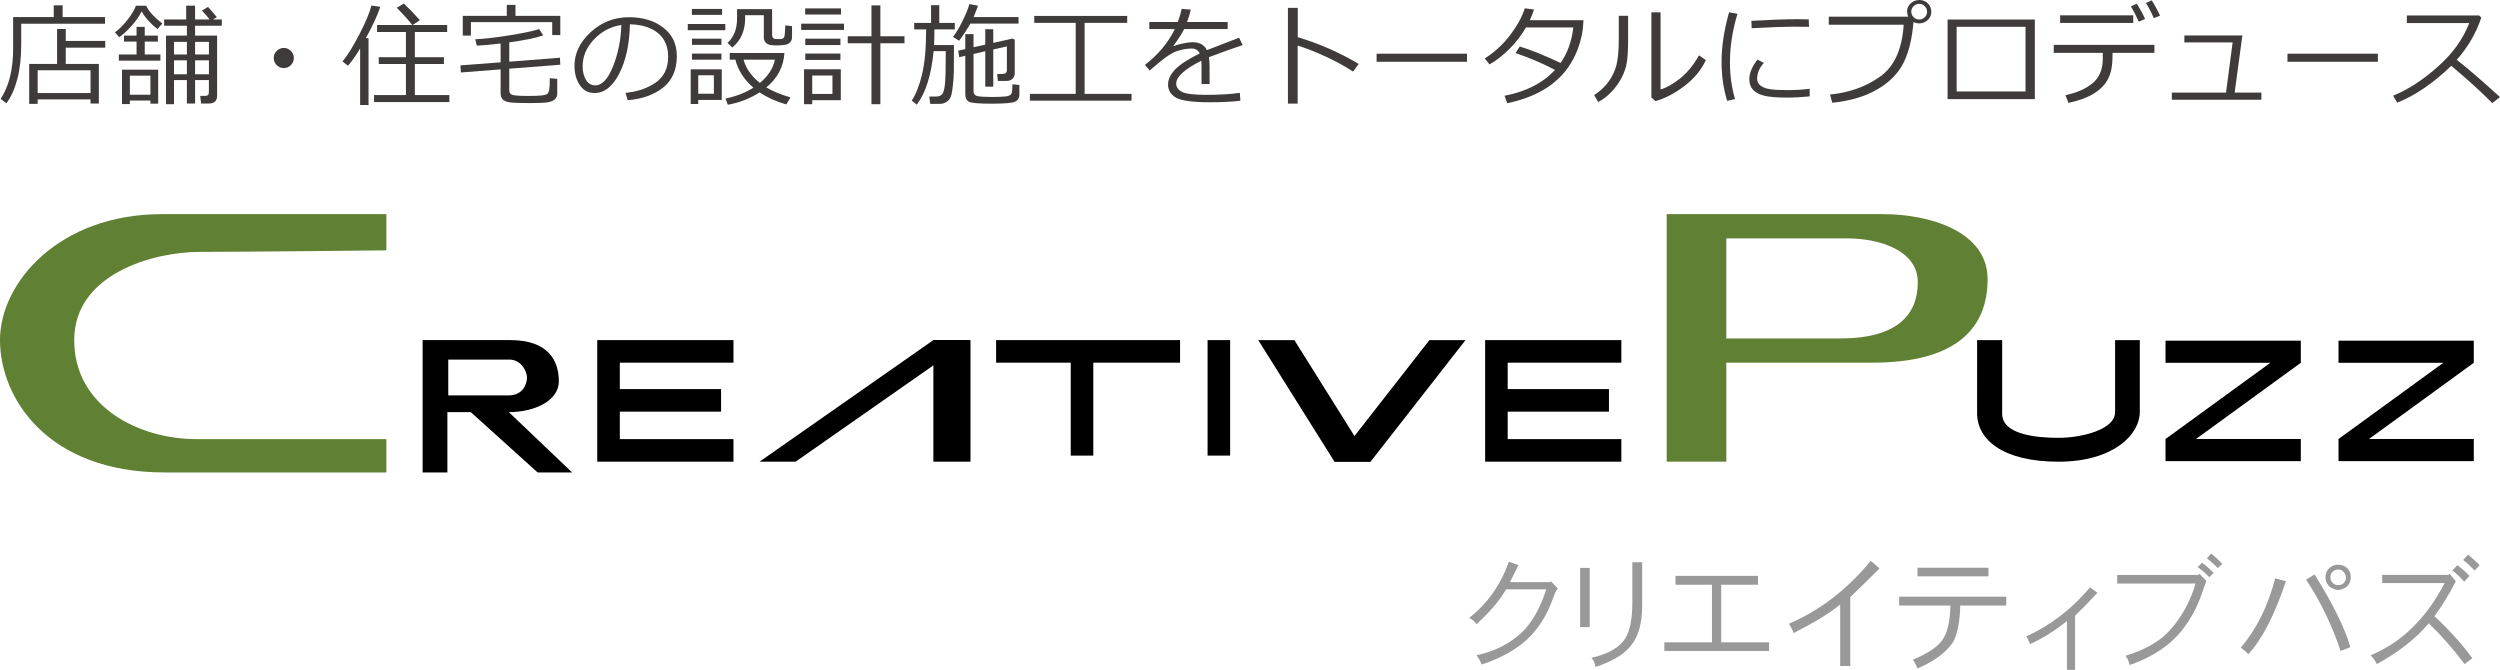
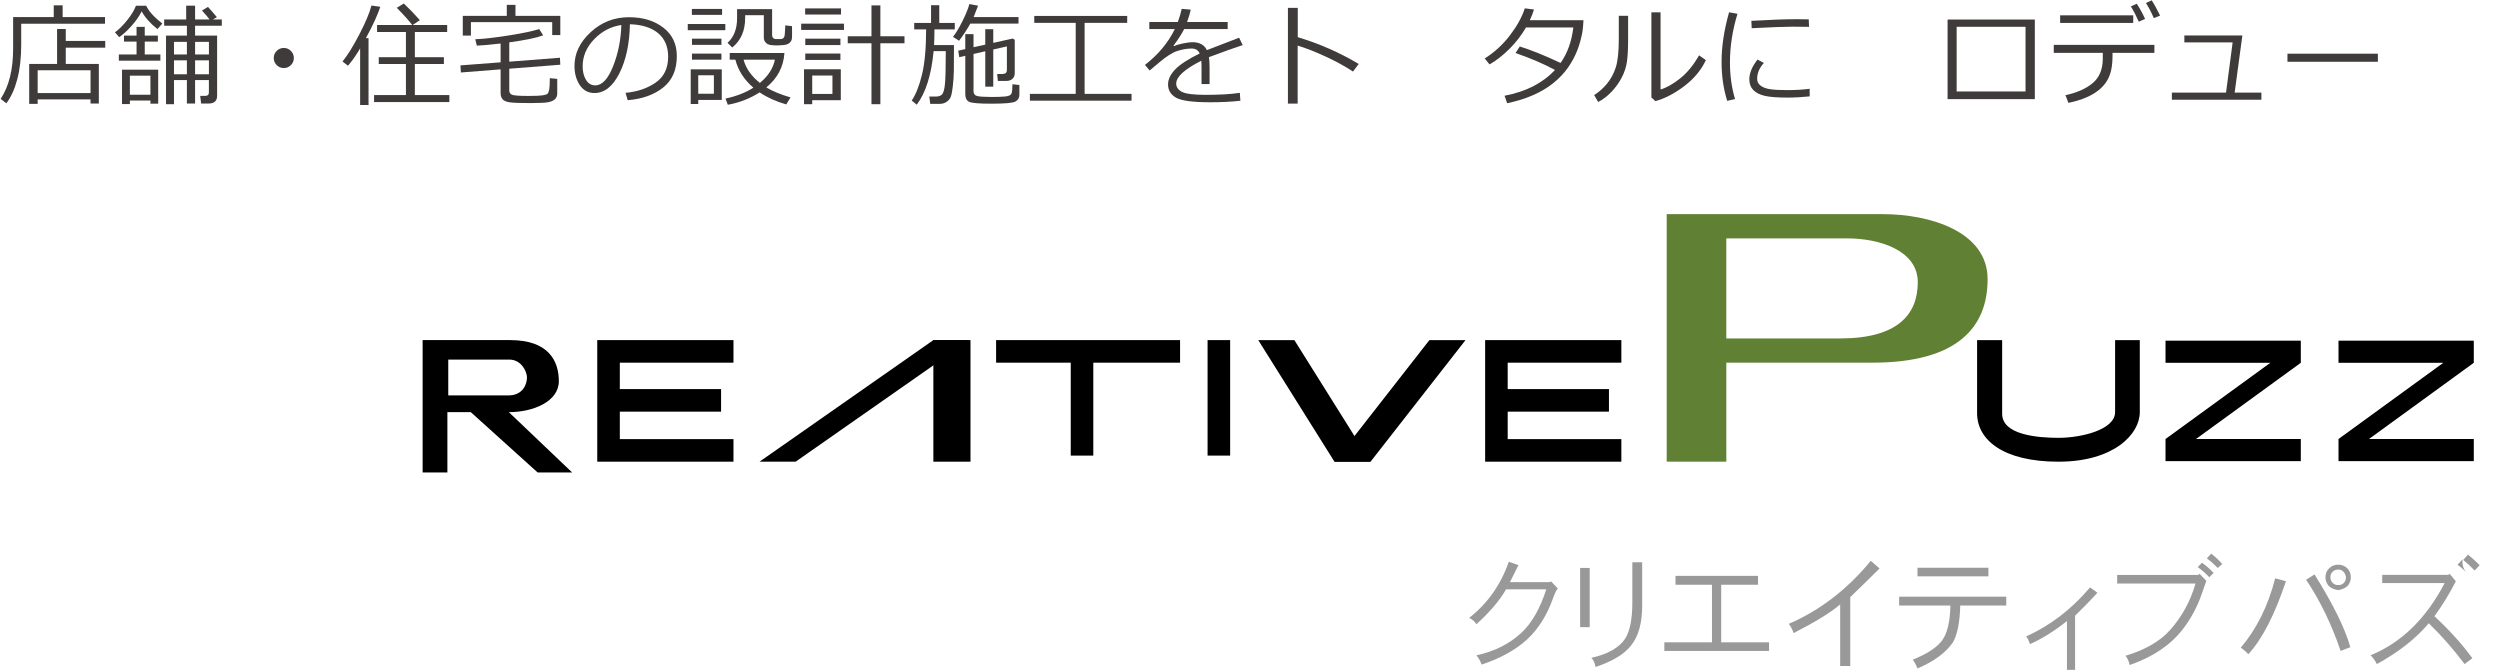
<svg xmlns="http://www.w3.org/2000/svg" version="1.1" id="レイヤー_1" x="0px" y="0px" viewBox="0 0 200.971 53.852" enable-background="new 0 0 200.971 53.852" xml:space="preserve">
  <path d="M40.906,33.133c1.955,0,4.018-0.853,4.018-2.489c0-1.635-0.833-3.304-3.911-3.304c-3.078,0-7.039,0-7.039,0v10.639h1.991  v-4.846h1.884l5.369,4.846h2.773L40.906,33.133z M36.035,31.786v-2.88c0,0,4.088,0,4.906,0c0.97,0,1.422,0.96,1.422,1.44  c0,0.48-0.284,1.44-1.493,1.44C39.661,31.786,36.035,31.786,36.035,31.786z" />
  <polygon points="58.963,29.155 58.963,27.341 48.012,27.341 48.012,37.114 58.963,37.114 58.963,35.3 49.826,35.3 49.826,33.092   57.966,33.092 57.966,31.278 49.826,31.278 49.826,29.155 " />
  <polygon points="130.338,29.155 130.338,27.341 119.388,27.341 119.388,37.114 130.338,37.114 130.338,35.3 121.201,35.3   121.201,33.092 129.341,33.092 129.341,31.278 121.201,31.278 121.201,29.155 " />
  <polygon points="94.864,27.341 80.075,27.341 80.075,29.155 86.075,29.155 86.075,36.625 87.889,36.625 87.889,29.155   94.864,29.155 " />
  <rect x="97.075" y="27.341" width="1.814" height="9.284" />
  <rect x="75.032" y="27.341" width="2.984" height="9.773" />
  <polygon points="77.935,27.341 75.032,27.341 61.057,37.114 63.959,37.114 " />
  <polygon points="117.81,27.341 114.907,27.341 107.274,37.114 110.177,37.114 " />
  <polygon points="104.052,27.341 101.149,27.341 107.274,37.114 110.177,37.114 " />
-   <path fill="#608033" d="M31.059,20.125v-2.909c0,0-12.57,0-18.07,0C4.789,17.216,0,22.681,0,27.341C0,32,3.813,37.979,13.239,37.979  c8.5,0,17.82,0,17.82,0V35.3c0,0-10.646,0-15.27,0s-9.823-2.599-9.823-7.959c0-5.36,6.433-7.091,10.058-7.091  S31.059,20.125,31.059,20.125z" />
  <path fill="#608033" d="M151.391,17.216c-2.72,0-17.408,0-17.408,0v19.898h4.793v-7.959c2.009,0,6.605,0,11.732,0  c6.875,0,9.272-2.863,9.272-6.711C159.779,18.596,155.11,17.216,151.391,17.216z M147.921,27.207c-4.632,0-9.146,0-9.146,0v-8.043  c0,0,7.235,0,9.741,0c2.506,0,5.651,0.93,5.651,3.522C154.168,25.278,152.553,27.207,147.921,27.207z" />
  <path d="M158.936,27.341h0.113h1.901c0,0,0,4.251,0,5.926c0,1.674,2.779,1.93,4.539,1.93c1.76,0,4.54-0.624,4.54-2.071  s0-5.784,0-5.784h1.986c0,0,0,3.997,0,5.784c0,1.788-2.1,3.989-6.54,3.989c-4.44,0-6.54-1.748-6.54-3.904" />
  <polygon points="184.958,27.384 174.083,27.384 174.083,29.165 182.508,29.165 174.083,35.29 174.083,37.071 184.958,37.071   184.958,35.29 176.533,35.29 184.958,29.165 " />
  <polygon points="198.864,27.384 187.989,27.384 187.989,29.165 196.414,29.165 187.989,35.29 187.989,37.071 198.864,37.071   198.864,35.29 190.439,35.29 198.864,29.165 " />
  <path fill="#3F3B3A" d="M1.705,1.907v1.696c0,1.046-0.105,1.968-0.316,2.767S0.885,7.813,0.51,8.306l-0.457-0.36  c0.668-1.011,1.002-2.354,1.002-4.03V1.371H4.32V0.426h0.716v0.945h3.406v0.536H1.705z M7.277,7.989h-4.25v0.36H2.347V5.137h2.241  V2.329h0.699v0.962H8.46v0.541H5.287v1.305h2.659v3.186H7.277V7.989z M3.028,7.479h4.25V5.651h-4.25V7.479z" />
  <path fill="#3F3B3A" d="M12.655,2.338c-0.568-0.448-0.99-0.923-1.266-1.424c-0.193,0.384-0.463,0.771-0.809,1.16  c-0.346,0.39-0.677,0.694-0.993,0.914L9.241,2.602c0.357-0.27,0.698-0.611,1.021-1.026c0.324-0.414,0.546-0.786,0.666-1.114h0.826  c0.199,0.437,0.631,0.914,1.296,1.433L12.655,2.338z M9.553,4.878V4.381h1.424V3.344H9.966V2.861h1.011V2.162h0.659v0.699h1.055  v0.483h-1.055v1.037h1.257v0.497H9.553z M12.093,8.082H10.44v0.286H9.808V5.603h2.909v2.729h-0.624V8.082z M10.44,7.616h1.652V6.082  H10.44V7.616z M16.795,6.438h-1.112v1.885h-0.659V6.438h-1.037v1.938h-0.642V2.861h1.679V2.07h-1.828V1.564h1.771V0.453h0.716v1.112  h1.165c-0.108-0.152-0.312-0.391-0.611-0.716l0.483-0.294c0.193,0.208,0.432,0.483,0.716,0.826l-0.321,0.185h0.716V2.07h-2.149  v0.791h1.771v4.838c0,0.416-0.229,0.624-0.686,0.624h-0.598l-0.075-0.615h0.404c0.196,0,0.294-0.092,0.294-0.277V6.438z   M15.024,3.366h-1.037v1.015h1.037V3.366z M13.987,5.972h1.037V4.852h-1.037V5.972z M16.795,4.381V3.366h-1.112v1.015H16.795z   M15.683,5.972h1.112V4.852h-1.112V5.972z" />
  <path fill="#3F3B3A" d="M22.006,4.663c0-0.223,0.079-0.413,0.237-0.571s0.349-0.237,0.571-0.237s0.413,0.079,0.571,0.237  s0.237,0.349,0.237,0.571s-0.079,0.413-0.237,0.571s-0.349,0.237-0.571,0.237s-0.413-0.079-0.571-0.237S22.006,4.885,22.006,4.663z" />
  <path fill="#3F3B3A" d="M28.95,8.442V3.894c-0.344,0.577-0.668,1.04-0.977,1.389l-0.439-0.338c0.407-0.501,0.86-1.231,1.358-2.191  c0.498-0.959,0.82-1.729,0.967-2.309l0.712,0.101c-0.205,0.639-0.591,1.478-1.156,2.518h0.211v5.379H28.95z M30.07,8.205V7.642  h2.562V5.146h-2.184V4.597h2.184V2.575h-2.32V2.008h2.822c-0.241-0.325-0.652-0.785-1.235-1.38l0.563-0.347  c0.401,0.378,0.832,0.825,1.292,1.34l-0.576,0.387h2.77v0.567h-2.598v2.021h2.334v0.549h-2.334v2.496h2.773v0.563H30.07z" />
  <path fill="#3F3B3A" d="M45.041,5.203L40.94,5.524V7.26c0,0.179,0.075,0.299,0.225,0.36s0.586,0.092,1.31,0.092  c0.542,0,0.916-0.015,1.123-0.044c0.206-0.029,0.342-0.071,0.406-0.125c0.064-0.054,0.112-0.167,0.146-0.338  c0.031-0.172,0.048-0.479,0.048-0.921l0.598,0.057v1.173c0,0.188-0.061,0.34-0.181,0.457s-0.302,0.199-0.547,0.246  c-0.244,0.047-0.727,0.07-1.447,0.07c-0.798,0-1.336-0.019-1.617-0.057s-0.479-0.118-0.592-0.24  c-0.112-0.121-0.169-0.289-0.169-0.503V5.577l-3.194,0.25l-0.035-0.571l3.229-0.246V3.498c-0.8,0.094-1.437,0.151-1.911,0.171  l-0.128-0.514c0.703-0.029,1.61-0.132,2.723-0.31c1.111-0.177,1.918-0.347,2.419-0.508l0.32,0.505  C43.129,3.042,42.22,3.23,40.94,3.406v1.551l4.074-0.316L45.041,5.203z M45.041,2.817h-0.65V1.78h-6.534v1.081h-0.655V1.274h3.538  V0.391h0.698v0.883h3.604V2.817z" />
  <path fill="#3F3B3A" d="M50.459,8.055l-0.172-0.593c0.943-0.085,1.75-0.359,2.42-0.822c0.669-0.463,1.004-1.154,1.004-2.074  c0-0.82-0.271-1.455-0.811-1.903c-0.541-0.448-1.295-0.686-2.262-0.712c-0.032,1.576-0.314,2.892-0.848,3.946  s-1.201,1.582-2.004,1.582c-0.498,0-0.89-0.211-1.176-0.635c-0.285-0.423-0.428-0.94-0.428-1.549c0-1.005,0.433-1.908,1.301-2.709  c0.866-0.801,1.894-1.202,3.08-1.202c1.116,0,2.036,0.279,2.76,0.837c0.724,0.558,1.086,1.32,1.086,2.287  c0,1.102-0.365,1.944-1.095,2.527S51.633,7.958,50.459,8.055z M49.949,2.008c-0.85,0.129-1.581,0.514-2.193,1.154  s-0.918,1.363-0.918,2.168c0,0.428,0.089,0.791,0.268,1.087c0.179,0.298,0.428,0.446,0.748,0.446c0.547,0,1.024-0.512,1.432-1.536  C49.692,4.305,49.914,3.198,49.949,2.008z" />
  <path fill="#3F3B3A" d="M55.288,2.426V1.929h3.02v0.497H55.288z M56.131,8.033v0.33h-0.606V5.572h2.496v2.461H56.131z M55.618,1.195  V0.716h2.43v0.479H55.618z M55.626,3.608V3.111h2.369v0.497H55.626z M55.626,4.794V4.307h2.369v0.488H55.626z M57.388,6.051h-1.257  v1.485h1.257V6.051z M61.602,7.027c0.507,0.305,1.156,0.573,1.947,0.804l-0.343,0.563c-0.809-0.229-1.522-0.551-2.14-0.967  c-0.786,0.501-1.639,0.832-2.559,0.993l-0.184-0.497c0.872-0.185,1.619-0.476,2.24-0.875c-0.741-0.633-1.225-1.384-1.449-2.254  h-0.453V4.263h4.398C62.985,5.376,62.499,6.297,61.602,7.027z M61.401,1.222h-1.499V1.45c0,1.02-0.346,1.809-1.037,2.369  l-0.382-0.374c0.512-0.46,0.769-1.118,0.769-1.973V0.734h2.817v2.087c0,0.193,0.095,0.3,0.285,0.321h0.387  c0.097,0,0.173-0.025,0.229-0.075s0.092-0.125,0.107-0.227c0.017-0.101,0.033-0.368,0.051-0.802l0.541,0.066l0.004,0.664  c0,0.214-0.011,0.355-0.031,0.424c-0.021,0.069-0.059,0.136-0.116,0.2c-0.057,0.064-0.127,0.116-0.208,0.154  c-0.083,0.038-0.211,0.065-0.385,0.082c-0.175,0.016-0.326,0.024-0.455,0.024c-0.179,0-0.352-0.01-0.519-0.031  s-0.302-0.086-0.404-0.198s-0.153-0.245-0.153-0.4V1.222z M61.085,6.667c0.668-0.554,1.07-1.178,1.208-1.872h-2.519  C59.956,5.489,60.392,6.113,61.085,6.667z" />
  <path fill="#3F3B3A" d="M64.405,2.408V1.903h3.441v0.505H64.405z M65.293,8.055v0.321h-0.659V5.568h2.957v2.487H65.293z   M64.725,1.169V0.677h2.883v0.492H64.725z M64.735,3.621V3.107h2.825v0.514H64.735z M64.735,4.816V4.302h2.825v0.514H64.735z   M66.919,6.073h-1.626V7.55h1.626V6.073z M70.056,8.376v-4.9h-1.907V2.914h1.907V0.435h0.716v2.479h1.938v0.563h-1.938v4.9H70.056z" />
  <path fill="#3F3B3A" d="M75.052,4.109c-0.182,1.922-0.635,3.357-1.357,4.307l-0.404-0.334c0.334-0.492,0.609-1.188,0.828-2.087  c0.218-0.899,0.328-2.109,0.332-3.63h-0.959V1.841h1.354V0.417h0.66v1.424h1.248v0.523h-1.635c0,0.469-0.011,0.888-0.031,1.257h1.6  c0,1.02-0.003,1.717-0.009,2.092s-0.035,0.791-0.088,1.246s-0.117,0.755-0.193,0.898s-0.189,0.262-0.341,0.354  c-0.15,0.093-0.326,0.139-0.525,0.139H74.78l-0.075-0.589h0.532c0.226,0,0.392-0.06,0.499-0.18c0.106-0.12,0.182-0.394,0.227-0.822  c0.043-0.428,0.065-1.257,0.065-2.487V4.109H75.052z M78.002,1.898C77.74,2.367,77.44,2.826,77.1,3.274l-0.492-0.312  c0.226-0.278,0.478-0.695,0.756-1.25s0.466-1.018,0.563-1.387l0.698,0.132c-0.064,0.185-0.183,0.489-0.355,0.914h3.607v0.527H78.002  z M77.597,4.487l-0.484,0.11L77.03,4.074l0.567-0.127V2.742h0.663v1.055l0.944-0.207V2.347h0.643v1.099l1.56-0.347l0.167,0.101  v2.672c0,0.196-0.061,0.351-0.183,0.464c-0.121,0.113-0.282,0.169-0.481,0.169h-0.693l-0.058-0.558h0.431  c0.234,0,0.352-0.107,0.352-0.321V3.731l-1.094,0.246v2.988h-0.643V4.122L78.26,4.337v2.984c0,0.141,0.045,0.249,0.134,0.325  c0.09,0.076,0.317,0.12,0.684,0.132s0.589,0.018,0.668,0.018c0.437,0,0.798-0.014,1.083-0.042c0.286-0.027,0.45-0.116,0.495-0.266  c0.043-0.149,0.065-0.388,0.065-0.716l0.558,0.062v0.782c0,0.249-0.105,0.431-0.318,0.547c-0.212,0.115-0.859,0.173-1.939,0.173  c-0.984,0-1.58-0.05-1.785-0.152c-0.205-0.101-0.307-0.307-0.307-0.617V4.487z" />
  <path fill="#3F3B3A" d="M82.791,8.095V7.545h3.683V1.837h-3.331V1.283h7.471v0.554H87.19v5.708h3.774v0.549H82.791z" />
  <path fill="#3F3B3A" d="M97.239,6.759h-0.65V5.317c0-0.17-0.005-0.315-0.014-0.435c-1.348,0.677-2.021,1.291-2.021,1.841  c0,0.275,0.15,0.494,0.453,0.657c0.301,0.162,0.937,0.244,1.906,0.244c1.152,0,2.07-0.054,2.756-0.163l0.044,0.637  c-0.697,0.082-1.503,0.123-2.417,0.123c-1.409,0-2.328-0.123-2.756-0.369s-0.641-0.598-0.641-1.055  c-0.004-0.407,0.185-0.81,0.564-1.208c0.379-0.398,1.039-0.829,1.979-1.292c-0.12-0.264-0.336-0.396-0.646-0.396  c-0.352,0-0.73,0.063-1.137,0.191c-0.405,0.127-0.909,0.447-1.51,0.96l-0.729,0.615l-0.379-0.448c1.072-0.832,1.873-1.793,2.4-2.883  h-2.049V1.767h2.29c0.135-0.349,0.238-0.7,0.312-1.055l0.73,0.062c-0.074,0.337-0.174,0.668-0.299,0.993h3.265v0.571h-3.498  c-0.164,0.337-0.45,0.782-0.856,1.336l0.065,0.035c0.114-0.073,0.34-0.144,0.677-0.213s0.596-0.104,0.777-0.104  c0.568,0,0.957,0.212,1.165,0.637l2.589-0.998l0.289,0.593c-0.609,0.199-1.515,0.523-2.715,0.971  c0.035,0.22,0.053,0.497,0.053,0.831V6.759z" />
  <path fill="#3F3B3A" d="M109.226,5.142l-0.461,0.611c-0.61-0.407-1.338-0.807-2.185-1.2c-0.847-0.393-1.602-0.688-2.263-0.888v4.663  h-0.783V0.633h0.791v2.355C106.063,3.51,107.696,4.228,109.226,5.142z" />
-   <path fill="#3F3B3A" d="M117.931,4.966h-7.269v-0.65h7.269V4.966z" />
  <path fill="#3F3B3A" d="M123.316,0.765c-0.094,0.299-0.205,0.584-0.334,0.857h4.312c-0.023,0.428-0.052,0.735-0.083,0.923  c-0.098,0.548-0.24,1.06-0.429,1.536c-0.189,0.477-0.438,0.934-0.747,1.374c-0.31,0.439-0.699,0.848-1.169,1.226  c-0.471,0.378-1.017,0.703-1.638,0.974c-0.621,0.271-1.311,0.485-2.069,0.644l-0.211-0.602c1.726-0.328,3.076-1.02,4.052-2.074  c-0.876-0.478-1.933-0.932-3.168-1.362l0.342-0.523c0.896,0.275,1.989,0.716,3.279,1.323c0.553-0.788,0.895-1.739,1.023-2.852  h-3.806c-0.369,0.639-0.818,1.219-1.347,1.74c-0.529,0.521-1.056,0.932-1.58,1.23l-0.387-0.479c0.791-0.504,1.47-1.128,2.037-1.875  c0.566-0.745,0.961-1.464,1.184-2.155L123.316,0.765z" />
  <path fill="#3F3B3A" d="M130.88,3.27c0,0.691-0.031,1.255-0.093,1.689c-0.062,0.436-0.201,0.861-0.42,1.279  c-0.218,0.417-0.493,0.799-0.823,1.145c-0.332,0.346-0.688,0.618-1.068,0.817l-0.325-0.558c0.366-0.226,0.704-0.523,1.015-0.892  s0.55-0.806,0.717-1.31s0.25-1.276,0.25-2.316V1.27h0.748V3.27z M137.133,4.834c-0.375,0.8-0.954,1.496-1.738,2.09  c-0.783,0.593-1.558,0.995-2.322,1.206l-0.321-0.299V0.989h0.738v6.205c0.484-0.144,1.009-0.441,1.576-0.892  c0.566-0.451,1.072-1.069,1.518-1.854L137.133,4.834z" />
  <path fill="#3F3B3A" d="M139.475,7.963l-0.629,0.145c-0.302-0.964-0.452-2.01-0.452-3.138c0-1.23,0.2-2.558,0.603-3.981l0.676,0.119  c-0.404,1.333-0.605,2.632-0.605,3.898C139.066,6.045,139.202,7.031,139.475,7.963z M145.478,7.748  c-0.612,0.064-1.212,0.097-1.798,0.097c-0.814,0-1.423-0.047-1.825-0.143c-0.403-0.095-0.709-0.252-0.917-0.472  s-0.312-0.502-0.312-0.848c0-0.504,0.22-1.036,0.659-1.595l0.51,0.272c-0.36,0.396-0.541,0.823-0.541,1.283  c0,0.229,0.098,0.413,0.293,0.554c0.194,0.141,0.455,0.234,0.782,0.279c0.326,0.046,0.79,0.068,1.391,0.068  c0.609,0,1.195-0.035,1.758-0.105V7.748z M145.425,2.158c-0.466-0.009-0.905-0.013-1.318-0.013c-0.606,0-1.704,0.041-3.292,0.123  c0-0.132-0.008-0.33-0.025-0.593c1.508-0.088,2.734-0.132,3.678-0.132c0.469,0,0.78,0.004,0.936,0.013v0.04  C145.402,1.73,145.41,1.917,145.425,2.158z" />
-   <path fill="#3F3B3A" d="M153.821,1.771c-0.108,1.333-0.374,2.424-0.798,3.274c-0.423,0.85-1.124,1.562-2.103,2.136  s-2.188,0.935-3.626,1.081l-0.18-0.664c1.532-0.146,2.87-0.624,4.015-1.433c1.144-0.809,1.778-2.2,1.905-4.175h-6.021V1.34h6.386  c-0.059-0.12-0.09-0.256-0.093-0.409c0-0.258,0.095-0.476,0.284-0.655c0.188-0.179,0.424-0.271,0.705-0.277  c0.264,0,0.488,0.089,0.675,0.268c0.186,0.179,0.281,0.404,0.287,0.677c0,0.261-0.094,0.48-0.281,0.659s-0.414,0.271-0.681,0.277  C154.12,1.881,153.962,1.844,153.821,1.771z M154.278,1.569c0.17,0,0.318-0.06,0.446-0.18c0.127-0.12,0.191-0.267,0.191-0.439  c0-0.176-0.063-0.327-0.188-0.453c-0.124-0.126-0.274-0.189-0.45-0.189c-0.17,0-0.318,0.063-0.444,0.187  c-0.126,0.125-0.188,0.272-0.188,0.442s0.063,0.318,0.187,0.444C153.957,1.506,154.106,1.569,154.278,1.569z" />
  <path fill="#3F3B3A" d="M163.577,7.967h-7.014V1.569h7.014V7.967z M162.829,7.352V2.153h-5.537v5.199H162.829z" />
  <path fill="#3F3B3A" d="M169.82,4.544c0,0.747-0.121,1.352-0.364,1.813c-0.243,0.462-0.629,0.854-1.158,1.176  c-0.528,0.322-1.203,0.568-2.023,0.738l-0.233-0.62c0.92-0.196,1.649-0.521,2.189-0.973c0.538-0.453,0.809-1.11,0.809-1.971V4.25  h-3.942V3.608h8.091V4.25h-3.367V4.544z M171.486,1.846h-5.875V1.235h5.875V1.846z M172.439,1.521l-0.505,0.224  c-0.211-0.478-0.424-0.888-0.638-1.23l0.475-0.215C172.032,0.703,172.256,1.11,172.439,1.521z M173.645,1.252l-0.502,0.207  c-0.193-0.451-0.404-0.857-0.633-1.217l0.462-0.215C173.197,0.375,173.421,0.784,173.645,1.252z" />
  <path fill="#3F3B3A" d="M181.79,8.02h-7.198V7.444h4.355l0.531-4.034h-3.881V2.852h4.663l-0.62,4.592h2.149V8.02z" />
  <path fill="#3F3B3A" d="M191.154,4.966h-7.269v-0.65h7.269V4.966z" />
-   <path fill="#3F3B3A" d="M200.971,7.805l-0.623,0.483c-0.804-0.826-1.9-1.825-3.292-2.997c-1.456,1.4-2.905,2.388-4.347,2.962  l-0.334-0.558c1.207-0.492,2.409-1.272,3.606-2.34c1.196-1.067,2.035-2.234,2.516-3.5h-5.015V1.244h5.806l0.181,0.163  c-0.411,1.242-1.068,2.376-1.974,3.401C198.392,5.508,199.55,6.507,200.971,7.805z" />
  <path fill="#999999" d="M125.231,47.309c-0.104,0.091-0.231,0.349-0.381,0.771c-0.495,1.394-1.201,2.51-2.119,3.35  c-0.932,0.84-2.139,1.504-3.623,1.992c-0.111-0.286-0.251-0.534-0.42-0.742c1.438-0.306,2.649-0.915,3.633-1.826  c0.826-0.781,1.487-1.94,1.982-3.477h-3.232c-0.515,0.898-1.309,1.833-2.383,2.803c-0.144-0.222-0.339-0.391-0.586-0.508  c1.465-1.14,2.529-2.644,3.193-4.512l0.771,0.273c-0.202,0.417-0.43,0.872-0.684,1.367h3.223l0.068-0.078L125.231,47.309z" />
  <path fill="#999999" d="M127.794,50.414h-0.771v-4.756h0.771V50.414z M132.013,48.676c0,1.399-0.293,2.464-0.879,3.193  c-0.541,0.71-1.498,1.292-2.871,1.748c-0.059-0.339-0.173-0.583-0.342-0.732c1.348-0.306,2.259-0.827,2.734-1.563  c0.377-0.605,0.566-1.569,0.566-2.891v-3.232h0.791V48.676z" />
  <path fill="#999999" d="M142.212,52.328h-8.418v-0.693h3.828v-4.629h-2.93v-0.713h6.631v0.713h-2.959v4.629h3.848V52.328z" />
  <path fill="#999999" d="M151.093,45.697c-0.769,0.769-1.553,1.536-2.354,2.305v5.537h-0.811v-4.951  c-0.742,0.638-1.989,1.406-3.74,2.305c-0.11-0.306-0.241-0.554-0.391-0.742c2.513-1.087,4.71-2.776,6.592-5.068L151.093,45.697z" />
  <path fill="#999999" d="M161.282,48.676h-3.701c-0.032,1.335-0.228,2.321-0.586,2.959c-0.579,0.84-1.53,1.54-2.852,2.1  c-0.124-0.306-0.251-0.54-0.381-0.703c1.159-0.469,1.946-0.986,2.363-1.553c0.417-0.573,0.638-1.507,0.664-2.803h-4.121v-0.713  h8.613V48.676z M159.847,46.332h-5.703v-0.693h5.703V46.332z" />
  <path fill="#999999" d="M168.61,47.65c-0.586,0.638-1.185,1.253-1.797,1.846v4.355h-0.654v-3.926  c-0.996,0.794-1.985,1.413-2.969,1.855c-0.104-0.3-0.208-0.505-0.313-0.615c1.953-0.886,3.665-2.2,5.137-3.945L168.61,47.65z" />
  <path fill="#999999" d="M177.364,46.693c-0.085,0.222-0.215,0.593-0.391,1.113c-0.364,1.035-0.872,1.97-1.523,2.803  c-0.977,1.257-2.393,2.207-4.248,2.852c-0.078-0.339-0.192-0.586-0.342-0.742c1.595-0.476,2.803-1.179,3.623-2.109  c0.938-1.067,1.608-2.302,2.012-3.701h-6.299v-0.693h6.514l0.107-0.088L177.364,46.693z M177.95,46.059l-0.352,0.342  c-0.247-0.273-0.557-0.544-0.928-0.811l0.342-0.352C177.338,45.46,177.65,45.733,177.95,46.059z M178.644,45.336l-0.361,0.322  c-0.325-0.325-0.618-0.583-0.879-0.771l0.352-0.381C178.061,44.74,178.357,45.017,178.644,45.336z" />
  <path fill="#999999" d="M183.765,46.723c-0.911,2.715-1.921,4.671-3.027,5.869c-0.156-0.183-0.358-0.358-0.605-0.527  c1.282-1.517,2.204-3.376,2.764-5.576L183.765,46.723z M188.94,52.025l-0.781,0.303c-0.729-2.142-1.653-4.05-2.773-5.723l0.674-0.43  C187.551,48.559,188.511,50.509,188.94,52.025z M188.98,46.4c0,0.267-0.091,0.508-0.273,0.723c-0.228,0.176-0.476,0.28-0.742,0.313  c-0.286-0.032-0.534-0.137-0.742-0.313c-0.188-0.208-0.283-0.449-0.283-0.723c0-0.286,0.101-0.527,0.303-0.723  c0.195-0.188,0.437-0.283,0.723-0.283s0.527,0.095,0.723,0.283C188.882,45.873,188.98,46.114,188.98,46.4z M188.589,46.4  c-0.032-0.188-0.101-0.335-0.205-0.439c-0.098-0.117-0.237-0.176-0.42-0.176c-0.195,0-0.349,0.065-0.459,0.195  c-0.11,0.098-0.166,0.237-0.166,0.42c0,0.188,0.059,0.339,0.176,0.449c0.11,0.124,0.261,0.186,0.449,0.186  c0.202,0,0.352-0.059,0.449-0.176C188.53,46.749,188.589,46.596,188.589,46.4z" />
-   <path fill="#999999" d="M198.749,52.914l-0.625,0.469c-0.866-1.159-1.826-2.253-2.881-3.281c-1.016,1.218-2.405,2.312-4.17,3.281  c-0.163-0.313-0.332-0.547-0.508-0.703c2.493-1.028,4.479-2.966,5.957-5.811h-5.02v-0.654h5.303l0.117-0.088l0.498,0.596  c-0.476,0.95-1.048,1.888-1.719,2.813C196.92,50.668,197.936,51.794,198.749,52.914z M198.515,46.293l-0.42,0.469  c-0.28-0.332-0.599-0.632-0.957-0.898l0.4-0.43C197.897,45.694,198.222,45.98,198.515,46.293z M199.335,45.434l-0.4,0.43  c-0.332-0.339-0.638-0.622-0.918-0.85l0.381-0.43C198.756,44.877,199.068,45.16,199.335,45.434z" />
+   <path fill="#999999" d="M198.749,52.914l-0.625,0.469c-0.866-1.159-1.826-2.253-2.881-3.281c-1.016,1.218-2.405,2.312-4.17,3.281  c-0.163-0.313-0.332-0.547-0.508-0.703c2.493-1.028,4.479-2.966,5.957-5.811h-5.02v-0.654h5.303l0.117-0.088l0.498,0.596  c-0.476,0.95-1.048,1.888-1.719,2.813C196.92,50.668,197.936,51.794,198.749,52.914z M198.515,46.293c-0.28-0.332-0.599-0.632-0.957-0.898l0.4-0.43C197.897,45.694,198.222,45.98,198.515,46.293z M199.335,45.434l-0.4,0.43  c-0.332-0.339-0.638-0.622-0.918-0.85l0.381-0.43C198.756,44.877,199.068,45.16,199.335,45.434z" />
</svg>